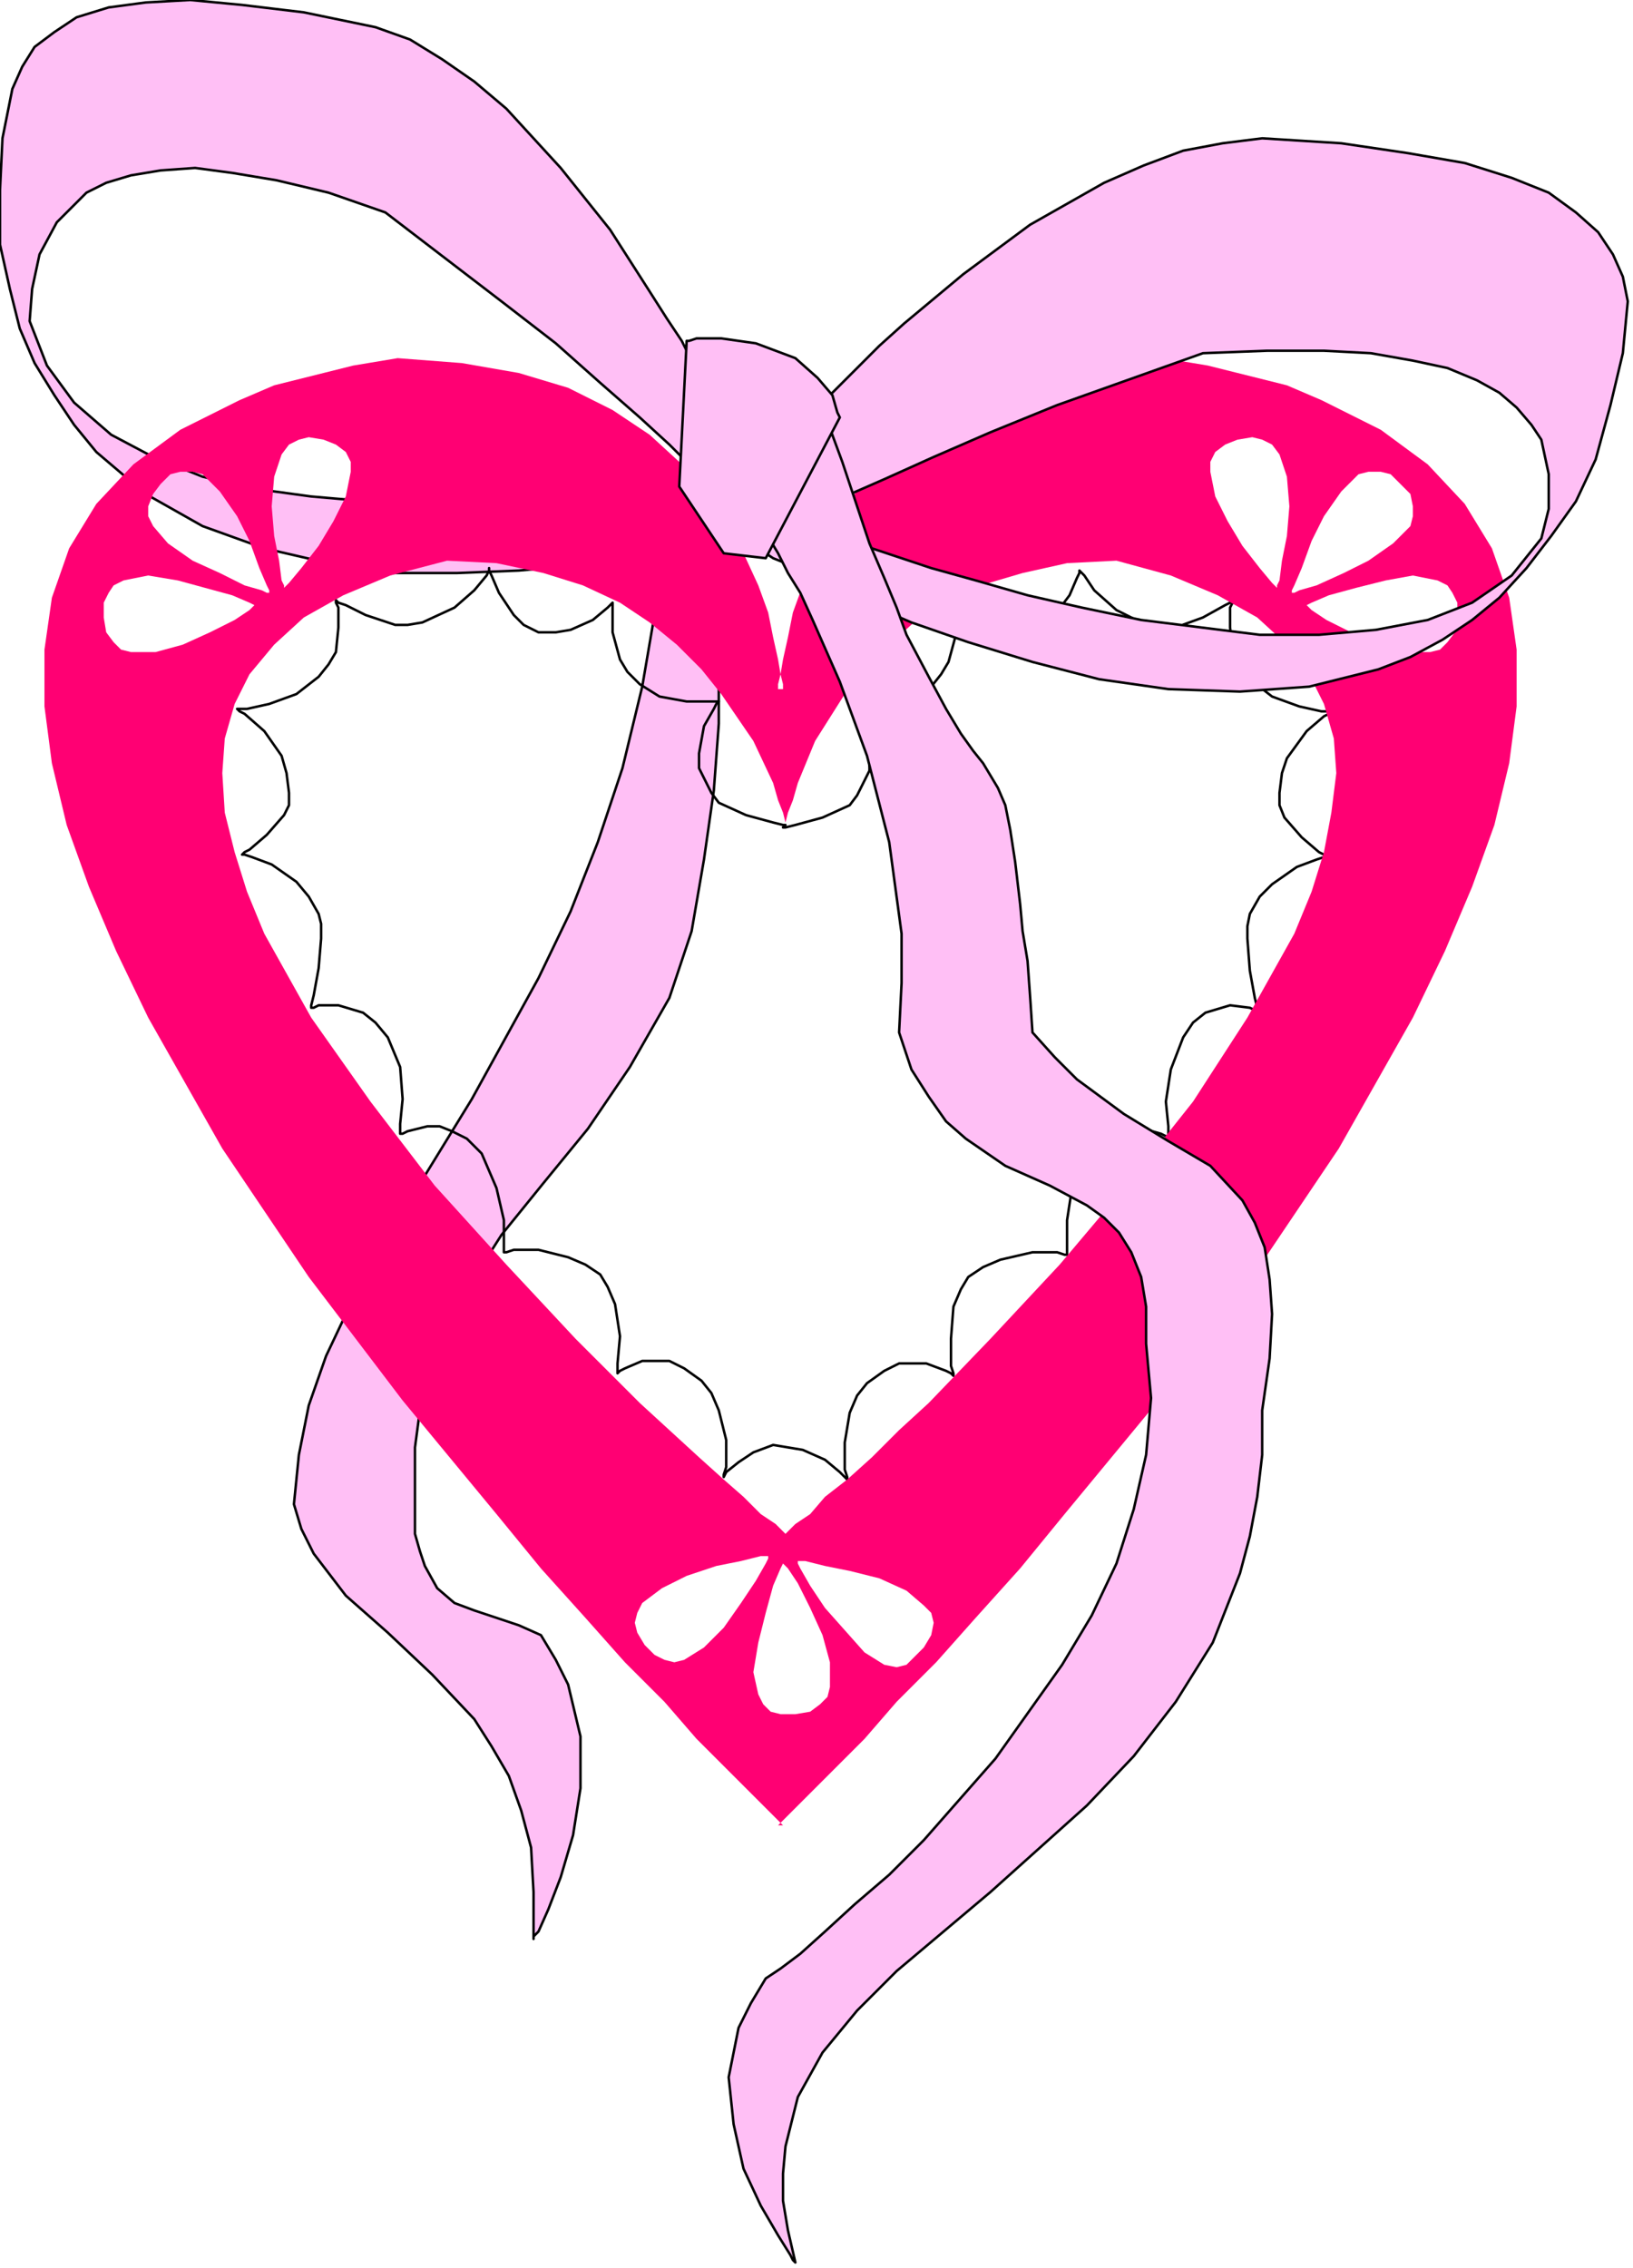
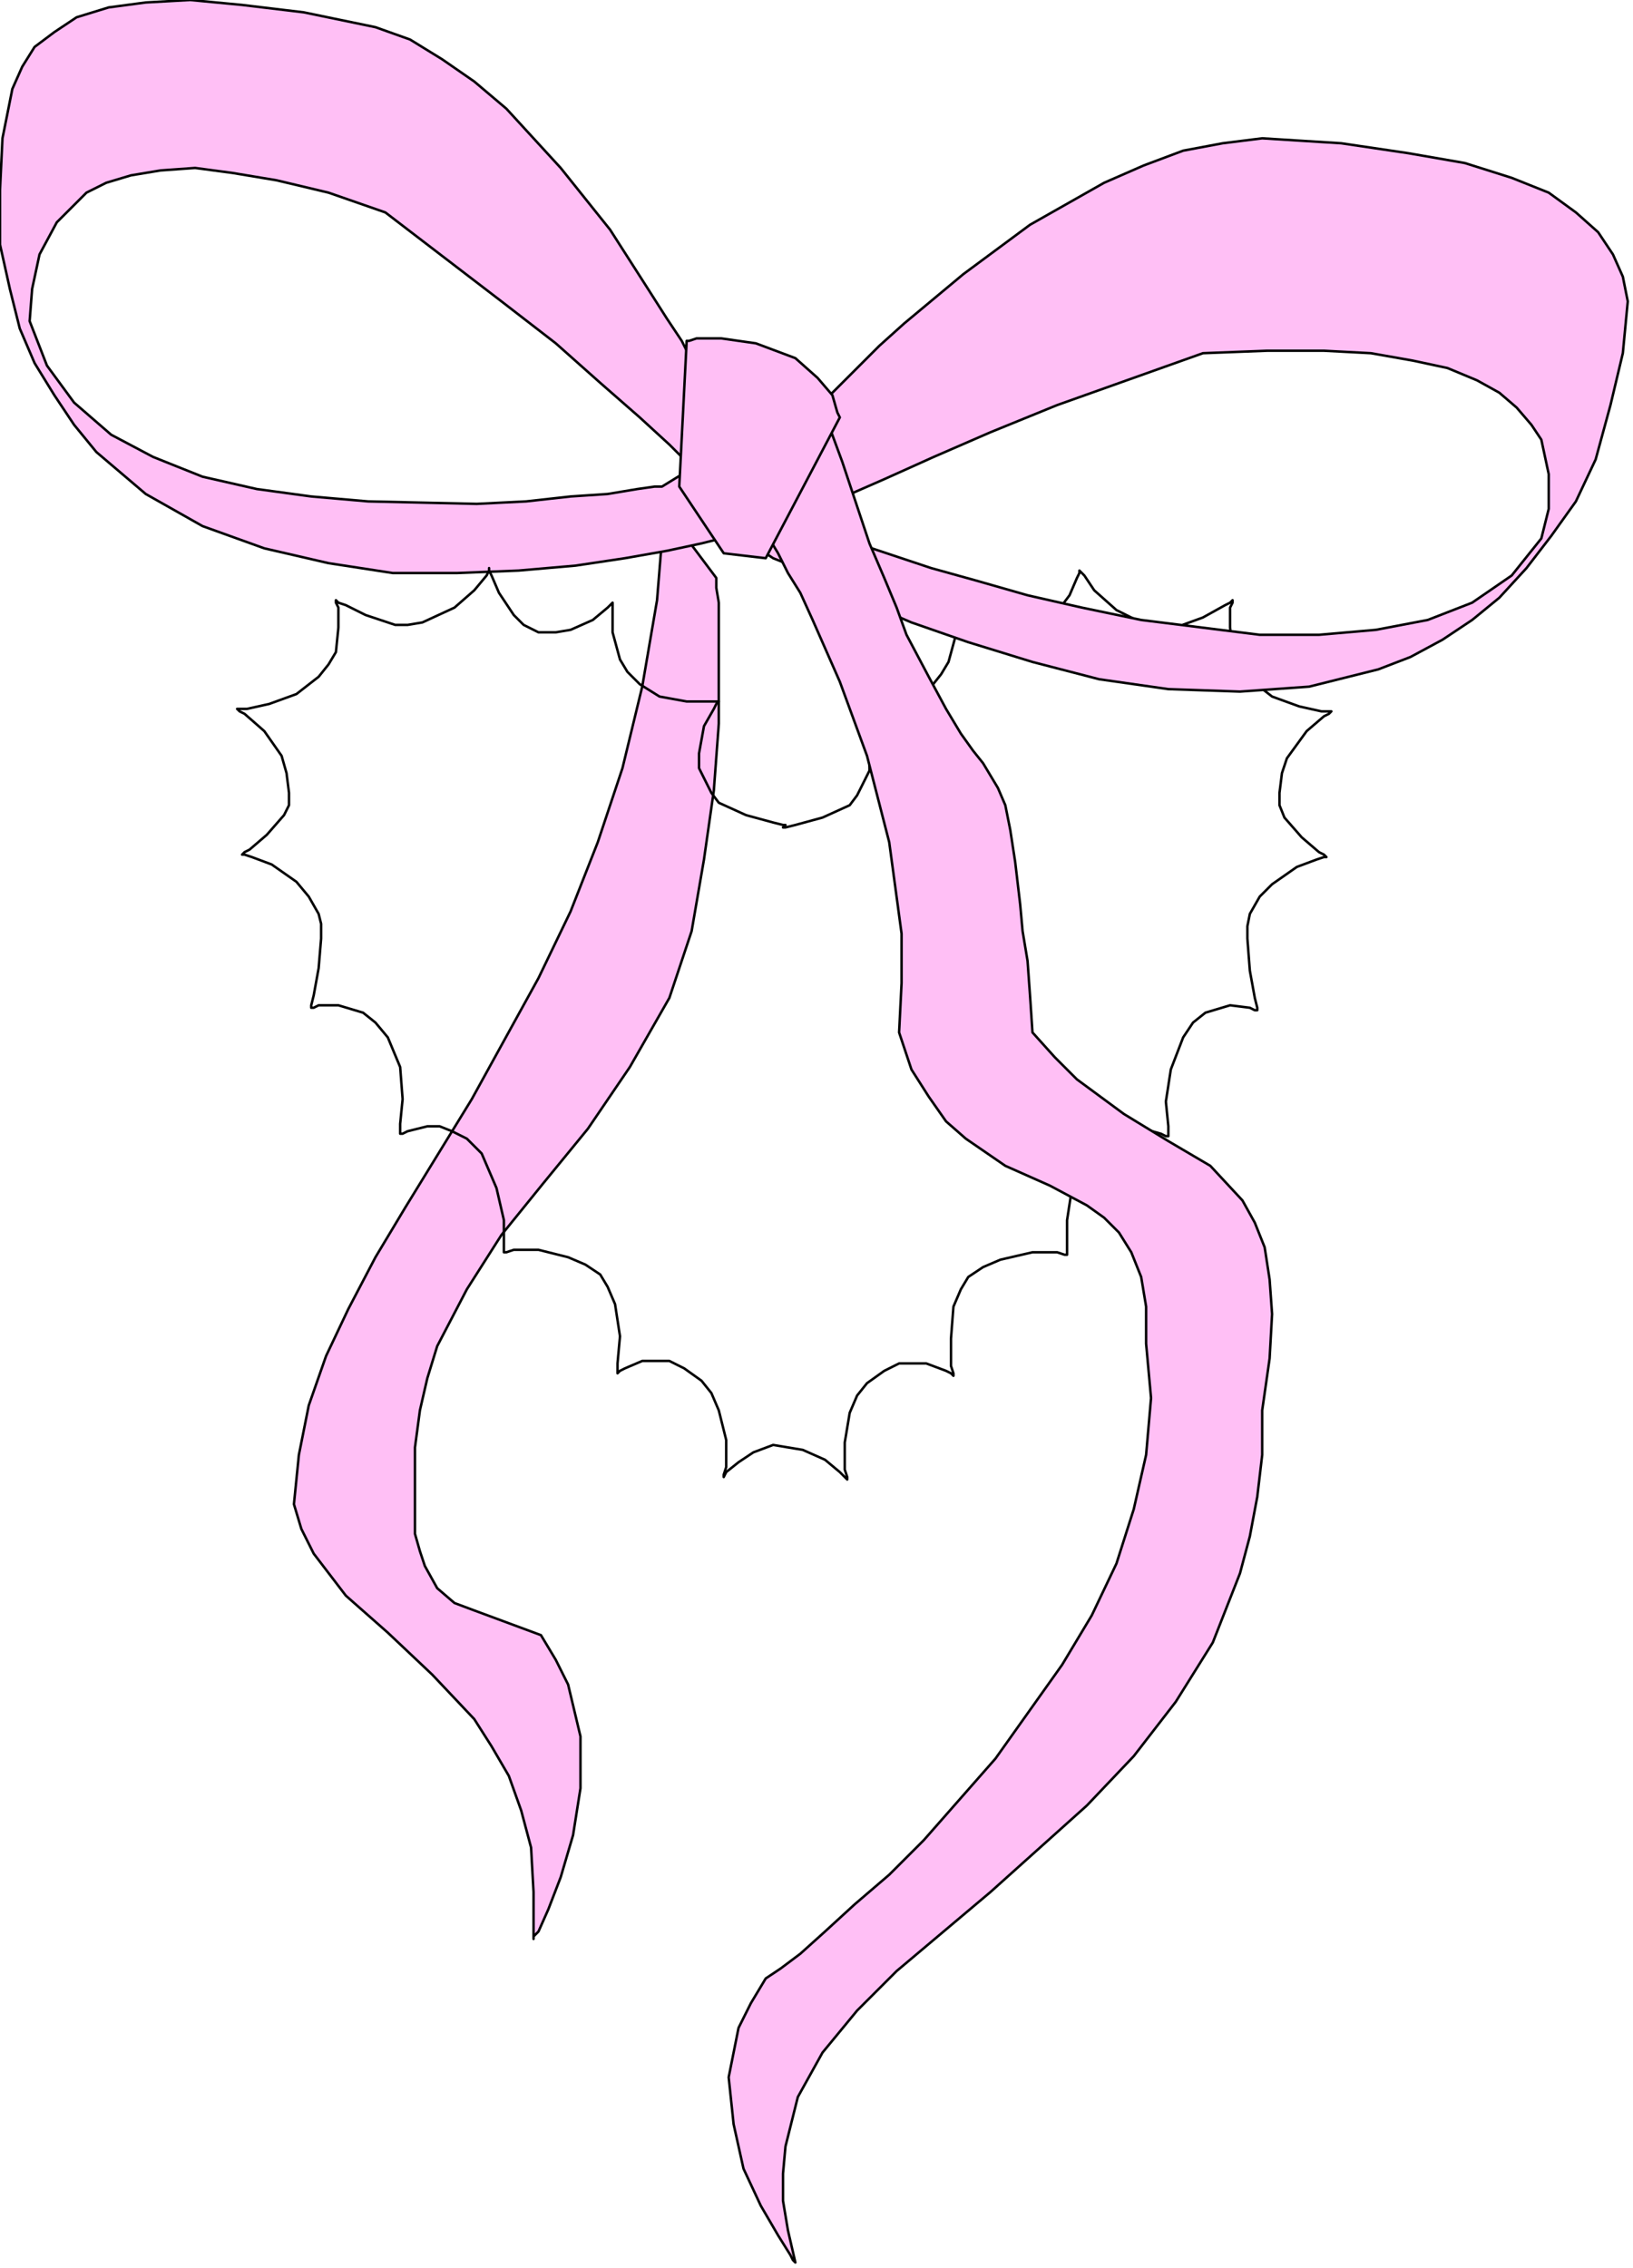
<svg xmlns="http://www.w3.org/2000/svg" xmlns:ns1="http://sodipodi.sourceforge.net/DTD/sodipodi-0.dtd" xmlns:ns2="http://www.inkscape.org/namespaces/inkscape" version="1.0" width="55.99mm" height="77.75mm" id="svg19" ns1:docname="VALEN027.WMF">
  <ns1:namedview pagecolor="#ffffff" bordercolor="#666666" borderopacity="1" objecttolerance="10" gridtolerance="10" guidetolerance="10" ns2:pageopacity="0" ns2:pageshadow="2" ns2:window-width="640" ns2:window-height="480" id="namedview21" />
  <defs id="defs3">
    <pattern id="WMFhbasepattern" patternUnits="userSpaceOnUse" width="6" height="6" x="0" y="0" />
  </defs>
-   <path style="fill:#ffbff5;fill-rule:evenodd;fill-opacity:1;stroke:#000000;stroke-width:0.32px;stroke-linecap:round;stroke-linejoin:round;stroke-miterlimit:4;stroke-dasharray:none;stroke-opacity:1;" d="  M 86.104,65.934   L 85.143,77.776   L 83.223,88.978   L 80.662,99.54   L 77.461,109.142   L 73.94,118.104   L 69.779,126.746   L 61.137,142.429   L 52.494,156.512   L 48.653,162.914   L 45.132,169.635   L 42.252,175.716   L 40.011,182.117   L 38.731,188.519   L 38.09,194.92   L 39.051,198.121   L 40.651,201.321   L 44.812,206.763   L 50.254,211.564   L 56.015,217.005   L 61.457,222.766   L 63.697,226.287   L 65.938,230.127   L 67.538,234.608   L 68.819,239.409   L 69.139,245.17   L 69.139,251.252   L 69.139,250.932   L 69.779,250.292   L 71.059,247.411   L 72.66,243.25   L 74.26,237.809   L 75.221,231.728   L 75.221,225.006   L 73.62,218.285   L 72.02,215.084   L 70.099,211.884   L 67.218,210.603   L 61.457,208.683   L 58.896,207.723   L 56.656,205.802   L 55.055,202.922   L 54.415,201.001   L 53.775,198.761   L 53.775,192.68   L 53.775,187.559   L 54.415,182.758   L 55.375,178.597   L 56.656,174.436   L 60.497,167.074   L 64.978,160.033   L 70.419,153.312   L 76.181,146.27   L 81.622,138.268   L 86.744,129.307   L 89.625,120.665   L 91.225,111.383   L 92.505,102.421   L 93.146,93.779   L 93.146,78.096   L 92.825,76.176   L 92.825,74.895   L 86.104,65.934  z " id="path5" />
+   <path style="fill:#ffbff5;fill-rule:evenodd;fill-opacity:1;stroke:#000000;stroke-width:0.32px;stroke-linecap:round;stroke-linejoin:round;stroke-miterlimit:4;stroke-dasharray:none;stroke-opacity:1;" d="  M 86.104,65.934   L 85.143,77.776   L 83.223,88.978   L 80.662,99.54   L 77.461,109.142   L 73.94,118.104   L 69.779,126.746   L 61.137,142.429   L 52.494,156.512   L 48.653,162.914   L 45.132,169.635   L 42.252,175.716   L 40.011,182.117   L 38.731,188.519   L 38.09,194.92   L 39.051,198.121   L 40.651,201.321   L 44.812,206.763   L 50.254,211.564   L 56.015,217.005   L 61.457,222.766   L 63.697,226.287   L 65.938,230.127   L 67.538,234.608   L 68.819,239.409   L 69.139,245.17   L 69.139,251.252   L 69.139,250.932   L 69.779,250.292   L 71.059,247.411   L 72.66,243.25   L 74.26,237.809   L 75.221,231.728   L 75.221,225.006   L 73.62,218.285   L 72.02,215.084   L 70.099,211.884   L 61.457,208.683   L 58.896,207.723   L 56.656,205.802   L 55.055,202.922   L 54.415,201.001   L 53.775,198.761   L 53.775,192.68   L 53.775,187.559   L 54.415,182.758   L 55.375,178.597   L 56.656,174.436   L 60.497,167.074   L 64.978,160.033   L 70.419,153.312   L 76.181,146.27   L 81.622,138.268   L 86.744,129.307   L 89.625,120.665   L 91.225,111.383   L 92.505,102.421   L 93.146,93.779   L 93.146,78.096   L 92.825,76.176   L 92.825,74.895   L 86.104,65.934  z " id="path5" />
  <path style="fill:#ffbff5;fill-rule:evenodd;fill-opacity:1;stroke:#000000;stroke-width:0.32px;stroke-linecap:round;stroke-linejoin:round;stroke-miterlimit:4;stroke-dasharray:none;stroke-opacity:1;" d="  M 91.545,50.57   L 91.225,50.25   L 90.585,48.97   L 89.625,46.73   L 88.344,44.169   L 86.424,41.288   L 84.183,37.768   L 79.062,29.766   L 72.66,21.764   L 65.618,14.083   L 61.457,10.562   L 57.296,7.682   L 53.135,5.121   L 48.653,3.521   L 39.371,1.6   L 31.369,0.64   L 24.647,0   L 18.885,0.32   L 14.084,0.96   L 9.923,2.24   L 7.042,4.161   L 4.481,6.081   L 2.881,8.642   L 1.6,11.522   L 0.32,17.924   L 0,24.645   L 0,31.687   L 1.28,37.448   L 2.561,42.569   L 4.481,47.05   L 7.042,51.211   L 9.603,55.051   L 12.483,58.572   L 18.885,64.013   L 26.247,68.174   L 34.249,71.055   L 42.572,72.975   L 50.894,74.255   L 59.216,74.255   L 67.218,73.935   L 74.58,73.295   L 80.982,72.335   L 86.424,71.375   L 90.905,70.414   L 93.466,69.774   L 94.106,69.454   L 94.426,69.454   L 91.545,50.57  z    M 89.945,60.492   L 89.625,60.172   L 88.984,59.852   L 88.024,58.892   L 86.744,57.612   L 82.903,54.091   L 77.781,49.61   L 72.02,44.489   L 64.978,39.048   L 49.934,27.526   L 42.572,24.965   L 35.85,23.365   L 30.088,22.405   L 25.287,21.764   L 20.806,22.085   L 16.965,22.725   L 13.764,23.685   L 11.203,24.965   L 7.362,28.806   L 5.121,32.967   L 4.161,37.448   L 3.841,41.609   L 6.082,47.37   L 9.603,52.171   L 14.404,56.332   L 19.845,59.212   L 26.247,61.773   L 33.289,63.373   L 40.331,64.333   L 47.693,64.973   L 61.777,65.293   L 68.179,64.973   L 73.94,64.333   L 78.742,64.013   L 82.583,63.373   L 84.823,63.053   L 85.783,63.053   L 89.945,60.492  z   " id="path7" />
  <path style="fill:none;stroke:#000000;stroke-width:0.32px;stroke-linecap:round;stroke-linejoin:round;stroke-miterlimit:4;stroke-dasharray:none;stroke-opacity:1;" d="  M 101.788,106.902   L 101.468,106.902   L 100.187,106.582   L 96.666,105.622   L 93.146,104.021   L 92.185,102.741   L 91.545,101.461   L 90.585,99.54   L 90.585,97.62   L 91.225,94.099   L 92.505,91.859   L 92.825,91.219   L 93.146,90.899   L 88.984,90.899   L 85.463,90.259   L 82.903,88.658   L 81.302,87.058   L 80.342,85.458   L 79.382,81.937   L 79.382,78.096   L 78.742,78.736   L 76.821,80.337   L 73.94,81.617   L 72.02,81.937   L 69.779,81.937   L 67.859,80.977   L 66.578,79.696   L 64.658,76.816   L 63.697,74.575   L 63.377,73.935   L 63.377,73.615   L 63.377,73.935   L 63.057,74.575   L 61.457,76.496   L 58.896,78.736   L 54.735,80.657   L 52.814,80.977   L 51.214,80.977   L 47.373,79.696   L 44.812,78.416   L 43.852,78.096   L 43.532,77.776   L 43.532,78.096   L 43.852,78.736   L 43.852,81.297   L 43.532,84.497   L 42.572,86.098   L 41.291,87.698   L 38.411,89.939   L 34.89,91.219   L 32.009,91.859   L 30.728,91.859   L 31.049,92.179   L 31.689,92.499   L 34.249,94.739   L 36.49,97.94   L 37.13,100.181   L 37.45,102.741   L 37.45,104.341   L 36.81,105.622   L 34.569,108.182   L 32.329,110.103   L 31.689,110.423   L 31.369,110.743   L 31.689,110.743   L 32.649,111.063   L 35.21,112.023   L 38.411,114.264   L 40.011,116.184   L 41.291,118.424   L 41.611,119.705   L 41.611,121.625   L 41.291,125.466   L 40.651,128.987   L 40.331,130.267   L 40.331,130.587   L 40.651,130.587   L 41.291,130.267   L 43.852,130.267   L 47.053,131.227   L 48.653,132.507   L 50.254,134.428   L 51.854,138.268   L 52.174,142.429   L 51.854,145.63   L 51.854,146.91   L 52.174,146.91   L 52.814,146.59   L 55.375,145.95   L 56.976,145.95   L 58.576,146.59   L 60.497,147.55   L 62.417,149.471   L 64.338,153.952   L 65.298,158.113   L 65.298,162.273   L 65.618,162.273   L 66.578,161.953   L 69.779,161.953   L 73.62,162.914   L 75.861,163.874   L 77.781,165.154   L 78.742,166.754   L 79.702,168.995   L 80.342,173.156   L 80.022,176.676   L 80.022,177.957   L 80.342,177.637   L 80.982,177.316   L 83.223,176.356   L 86.744,176.356   L 88.664,177.316   L 90.905,178.917   L 92.185,180.517   L 93.146,182.758   L 94.106,186.598   L 94.106,190.119   L 93.786,191.079   L 93.786,191.399   L 94.106,190.759   L 95.706,189.479   L 97.627,188.199   L 100.187,187.239   L 104.028,187.879   L 106.909,189.159   L 108.83,190.759   L 109.47,191.399   L 109.79,191.719   L 109.79,191.399   L 109.47,190.439   L 109.47,186.918   L 110.11,183.078   L 111.07,180.837   L 112.351,179.237   L 114.591,177.637   L 116.512,176.676   L 120.033,176.676   L 122.594,177.637   L 123.234,177.957   L 123.554,178.277   L 123.554,177.957   L 123.234,176.996   L 123.234,173.476   L 123.554,169.315   L 124.514,167.074   L 125.474,165.474   L 127.395,164.194   L 129.636,163.234   L 133.797,162.273   L 136.998,162.273   L 137.958,162.593   L 138.278,162.593   L 138.278,158.113   L 138.918,153.952   L 140.839,149.791   L 142.759,147.87   L 144.68,146.91   L 146.28,146.27   L 148.201,146.27   L 150.441,146.91   L 151.081,147.23   L 151.401,147.23   L 151.401,145.95   L 151.081,142.749   L 151.722,138.589   L 153.322,134.428   L 154.602,132.507   L 156.203,131.227   L 159.404,130.267   L 161.964,130.587   L 162.605,130.907   L 162.925,130.907   L 162.925,130.587   L 162.605,129.307   L 161.964,125.786   L 161.644,121.625   L 161.644,120.025   L 161.964,118.424   L 163.245,116.184   L 164.845,114.584   L 168.046,112.343   L 170.607,111.383   L 171.567,111.063   L 171.887,111.063   L 171.567,110.743   L 170.927,110.423   L 168.686,108.502   L 166.446,105.942   L 165.805,104.341   L 165.805,102.741   L 166.125,100.181   L 166.766,98.26   L 169.326,94.739   L 171.567,92.819   L 172.207,92.499   L 172.527,92.179   L 171.247,92.179   L 168.366,91.539   L 164.845,90.259   L 161.964,88.018   L 160.684,86.418   L 159.724,84.817   L 159.404,81.297   L 159.404,78.736   L 159.724,78.096   L 159.724,77.776   L 159.404,78.096   L 158.763,78.416   L 155.883,80.016   L 152.362,81.297   L 150.441,81.297   L 148.521,80.977   L 144.68,79.056   L 141.799,76.496   L 140.518,74.575   L 139.878,73.935   L 139.878,74.255   L 139.558,74.895   L 138.598,77.136   L 136.677,79.696   L 133.477,81.937   L 129.315,81.937   L 126.435,80.657   L 124.514,79.056   L 123.874,78.416   L 123.874,82.257   L 122.914,85.778   L 121.953,87.378   L 120.673,88.978   L 117.792,90.579   L 114.271,91.219   L 110.11,91.219   L 110.43,91.539   L 110.75,92.179   L 112.031,94.419   L 112.671,97.94   L 112.671,99.861   L 111.711,101.781   L 111.07,103.061   L 110.11,104.341   L 106.589,105.942   L 103.068,106.902   L 101.788,107.222   L 101.468,107.222   L 101.788,106.902  z " id="path9" />
-   <path style="fill:#ff0073;fill-rule:evenodd;fill-opacity:1;stroke:none;" d="  M 101.468,89.298   L 101.468,88.658   L 101.148,87.378   L 100.828,85.458   L 100.187,82.577   L 99.547,79.376   L 98.267,75.856   L 96.346,71.695   L 94.426,67.854   L 91.545,64.013   L 88.024,59.852   L 84.183,56.332   L 79.382,53.131   L 73.62,50.25   L 67.218,48.33   L 59.856,47.05   L 51.534,46.41   L 45.773,47.37   L 35.53,49.93   L 31.049,51.851   L 23.366,55.691   L 17.285,60.172   L 12.483,65.293   L 8.962,71.055   L 6.722,77.456   L 5.762,84.177   L 5.762,91.539   L 6.722,98.9   L 8.642,106.902   L 11.523,114.904   L 15.044,123.225   L 19.205,131.867   L 28.808,148.831   L 40.011,165.474   L 52.174,181.477   L 64.338,196.2   L 70.099,203.242   L 75.861,209.643   L 80.982,215.404   L 86.104,220.525   L 90.265,225.326   L 94.106,229.167   L 97.307,232.368   L 99.547,234.608   L 100.828,235.889   L 101.468,236.529   L 100.828,236.529   L 101.468,235.889   L 102.748,234.608   L 104.989,232.368   L 108.19,229.167   L 112.031,225.326   L 116.192,220.525   L 121.313,215.404   L 126.435,209.643   L 132.196,203.242   L 137.958,196.2   L 150.121,181.477   L 162.284,165.474   L 173.488,148.831   L 183.09,131.867   L 187.251,123.225   L 190.772,114.904   L 193.653,106.902   L 195.574,98.9   L 196.534,91.539   L 196.534,84.177   L 195.574,77.456   L 193.333,71.055   L 189.812,65.293   L 185.011,60.172   L 178.929,55.691   L 171.247,51.851   L 166.766,49.93   L 156.523,47.37   L 150.761,46.41   L 142.439,47.05   L 135.077,48.33   L 128.675,50.25   L 122.914,53.131   L 118.112,56.332   L 114.271,59.852   L 110.75,64.013   L 108.19,67.854   L 105.949,71.695   L 104.028,75.856   L 102.748,79.376   L 102.108,82.577   L 101.468,85.458   L 101.148,87.378   L 100.828,88.658   L 100.828,89.298   L 101.468,89.298  z    M 101.788,106.902   L 101.788,106.582   L 101.468,105.302   L 100.828,103.701   L 100.187,101.461   L 97.627,96.02   L 93.466,89.939   L 90.905,86.738   L 87.704,83.537   L 84.183,80.657   L 80.342,78.096   L 75.541,75.856   L 70.419,74.255   L 64.338,72.975   L 57.936,72.655   L 50.574,74.575   L 44.492,77.136   L 39.371,80.016   L 35.53,83.537   L 32.329,87.378   L 30.408,91.219   L 29.128,95.7   L 28.808,100.181   L 29.128,105.302   L 30.408,110.423   L 32.009,115.544   L 34.249,120.985   L 40.331,131.867   L 48.013,142.749   L 56.335,153.632   L 65.618,163.874   L 74.58,173.476   L 82.903,181.797   L 90.585,188.839   L 93.786,191.719   L 96.346,193.96   L 98.587,196.2   L 100.508,197.481   L 101.468,198.441   L 101.788,198.761   L 102.108,198.441   L 103.068,197.481   L 104.989,196.2   L 106.909,193.96   L 109.79,191.719   L 112.991,188.839   L 116.512,185.318   L 120.353,181.797   L 128.355,173.476   L 137.318,163.874   L 145.96,153.632   L 154.602,142.749   L 161.644,131.867   L 167.726,120.985   L 169.967,115.544   L 171.567,110.423   L 172.527,105.302   L 173.167,100.181   L 172.847,95.7   L 171.567,91.219   L 169.646,87.378   L 166.766,83.537   L 162.925,80.016   L 157.803,77.136   L 151.722,74.575   L 144.68,72.655   L 138.278,72.975   L 132.516,74.255   L 127.075,75.856   L 122.594,78.096   L 118.432,80.657   L 115.232,83.537   L 112.031,86.738   L 109.47,89.939   L 105.629,96.02   L 103.388,101.461   L 102.748,103.701   L 102.108,105.302   L 101.788,106.582   L 101.788,106.902  z    M 167.406,76.816   L 167.726,76.816   L 168.366,76.496   L 170.607,75.856   L 174.128,74.255   L 177.329,72.655   L 180.529,70.414   L 182.77,68.174   L 183.09,66.894   L 183.09,65.614   L 182.77,64.013   L 181.49,62.733   L 180.209,61.453   L 178.929,61.133   L 177.329,61.133   L 176.048,61.453   L 173.808,63.693   L 171.567,66.894   L 169.967,70.094   L 168.686,73.615   L 167.726,75.856   L 167.406,76.496   L 167.406,76.816  z    M 169.006,78.416   L 169.326,78.416   L 169.967,79.056   L 171.887,80.337   L 175.088,81.937   L 178.609,83.537   L 182.13,84.497   L 185.331,84.497   L 186.611,84.177   L 187.571,83.217   L 188.532,81.937   L 188.852,80.016   L 188.852,78.096   L 188.212,76.816   L 187.571,75.856   L 186.291,75.215   L 183.09,74.575   L 179.569,75.215   L 175.728,76.176   L 172.207,77.136   L 169.967,78.096   L 169.326,78.416   L 169.006,78.416  z    M 165.485,76.176   L 165.485,75.856   L 165.805,75.215   L 166.125,72.655   L 166.766,69.454   L 167.086,65.614   L 166.766,61.773   L 165.805,58.892   L 164.845,57.612   L 163.565,56.972   L 162.284,56.652   L 160.364,56.972   L 158.763,57.612   L 157.483,58.572   L 156.843,59.852   L 156.843,61.133   L 157.483,64.333   L 159.084,67.534   L 161.004,70.735   L 163.245,73.615   L 164.845,75.536   L 165.485,76.176  z    M 34.89,76.816   L 34.569,76.816   L 33.929,76.496   L 31.689,75.856   L 28.488,74.255   L 24.967,72.655   L 21.766,70.414   L 19.845,68.174   L 19.205,66.894   L 19.205,65.614   L 19.845,64.013   L 20.806,62.733   L 22.086,61.453   L 23.366,61.133   L 24.967,61.133   L 26.247,61.453   L 28.488,63.693   L 30.728,66.894   L 32.329,70.094   L 33.609,73.615   L 34.569,75.856   L 34.89,76.496   L 34.89,76.816  z    M 33.289,78.416   L 32.969,78.416   L 32.329,79.056   L 30.408,80.337   L 27.207,81.937   L 23.686,83.537   L 20.166,84.497   L 16.965,84.497   L 15.684,84.177   L 14.724,83.217   L 13.764,81.937   L 13.444,80.016   L 13.444,78.096   L 14.084,76.816   L 14.724,75.856   L 16.004,75.215   L 19.205,74.575   L 23.046,75.215   L 30.088,77.136   L 32.329,78.096   L 32.969,78.416   L 33.289,78.416  z    M 36.81,76.176   L 36.81,75.856   L 36.49,75.215   L 36.17,72.655   L 35.53,69.454   L 35.21,65.614   L 35.53,61.773   L 36.49,58.892   L 37.45,57.612   L 38.731,56.972   L 40.011,56.652   L 41.931,56.972   L 43.532,57.612   L 44.812,58.572   L 45.452,59.852   L 45.452,61.133   L 44.812,64.333   L 43.212,67.534   L 41.291,70.735   L 39.051,73.615   L 37.45,75.536   L 36.81,76.176  z    M 101.468,202.282   L 101.468,202.602   L 102.108,203.242   L 103.388,205.162   L 104.989,208.363   L 106.589,211.884   L 107.549,215.404   L 107.549,218.605   L 107.229,219.885   L 106.269,220.845   L 104.989,221.806   L 103.068,222.126   L 101.148,222.126   L 99.867,221.806   L 98.907,220.845   L 98.267,219.565   L 97.627,216.685   L 98.267,212.844   L 99.227,209.003   L 100.187,205.482   L 101.148,203.242   L 101.468,202.602   L 101.468,202.282  z    M 103.388,202.282   L 104.349,202.282   L 106.909,202.922   L 110.11,203.562   L 113.951,204.522   L 117.472,206.122   L 119.713,208.043   L 120.673,209.003   L 120.993,210.283   L 120.673,211.884   L 119.713,213.484   L 118.432,214.764   L 117.472,215.724   L 116.192,216.044   L 114.591,215.724   L 112.031,214.124   L 106.909,208.363   L 104.989,205.482   L 103.708,203.242   L 103.388,202.602   L 103.388,202.282  z    M 99.547,201.642   L 99.547,201.962   L 99.227,202.602   L 97.947,204.842   L 96.026,207.723   L 93.786,210.923   L 91.225,213.484   L 88.664,215.084   L 87.384,215.404   L 86.104,215.084   L 84.823,214.444   L 83.543,213.164   L 82.583,211.564   L 82.263,210.283   L 82.583,209.003   L 83.223,207.723   L 85.783,205.802   L 88.984,204.202   L 92.825,202.922   L 96.026,202.282   L 98.587,201.642   L 99.547,201.642  z   " id="path11" />
  <path style="fill:#ffbff5;fill-rule:evenodd;fill-opacity:1;stroke:#000000;stroke-width:0.32px;stroke-linecap:round;stroke-linejoin:round;stroke-miterlimit:4;stroke-dasharray:none;stroke-opacity:1;" d="  M 106.269,52.811   L 106.589,52.491   L 107.549,51.211   L 109.15,49.61   L 111.391,47.37   L 113.951,44.809   L 117.152,41.929   L 124.834,35.527   L 133.477,29.126   L 143.079,23.685   L 148.201,21.444   L 153.322,19.524   L 158.443,18.564   L 163.565,17.924   L 173.808,18.564   L 182.45,19.844   L 189.812,21.124   L 195.894,23.045   L 200.695,24.965   L 204.216,27.526   L 207.097,30.086   L 209.017,32.967   L 210.298,35.847   L 210.938,39.048   L 210.298,45.769   L 208.697,52.491   L 206.777,59.532   L 204.216,64.973   L 201.015,69.454   L 197.814,73.615   L 194.293,77.456   L 190.772,80.337   L 186.931,82.897   L 182.77,85.138   L 178.609,86.738   L 169.646,88.978   L 160.684,89.618   L 151.401,89.298   L 142.439,88.018   L 133.797,85.778   L 125.474,83.217   L 118.112,80.657   L 111.391,77.776   L 105.949,75.215   L 101.788,72.975   L 100.187,72.335   L 99.227,71.695   L 98.587,71.055   L 98.267,71.055   L 106.269,52.811  z    M 105.309,66.254   L 105.629,66.254   L 106.269,65.614   L 109.47,64.333   L 114.591,62.093   L 120.993,59.212   L 128.355,56.012   L 136.998,52.491   L 155.883,45.769   L 164.205,45.449   L 171.567,45.449   L 177.649,45.769   L 183.09,46.73   L 187.571,47.69   L 191.412,49.29   L 194.293,50.89   L 196.534,52.811   L 198.454,55.051   L 199.735,56.972   L 200.695,61.453   L 200.695,65.934   L 199.735,69.774   L 195.894,74.575   L 190.772,78.096   L 185.011,80.337   L 178.289,81.617   L 170.927,82.257   L 163.245,82.257   L 147.881,80.337   L 140.198,78.736   L 133.156,77.136   L 126.435,75.215   L 120.673,73.615   L 115.872,72.015   L 112.031,70.735   L 109.79,69.774   L 108.83,69.454   L 105.309,66.254  z   " id="path13" />
  <path style="fill:#ffbff5;fill-rule:evenodd;fill-opacity:1;stroke:#000000;stroke-width:0.32px;stroke-linecap:round;stroke-linejoin:round;stroke-miterlimit:4;stroke-dasharray:none;stroke-opacity:1;" d="  M 106.909,53.771   L 109.15,59.852   L 111.07,65.614   L 112.671,70.414   L 114.591,74.895   L 116.192,78.736   L 117.472,82.257   L 120.353,87.698   L 122.594,91.859   L 124.514,95.06   L 126.115,97.3   L 127.395,98.9   L 129.315,102.101   L 130.276,104.341   L 130.916,107.542   L 131.556,111.703   L 132.196,117.144   L 132.516,120.665   L 133.156,124.506   L 133.477,128.987   L 133.797,133.788   L 136.677,136.988   L 139.558,139.869   L 145.64,144.35   L 151.401,147.87   L 156.843,151.071   L 161.004,155.552   L 162.605,158.433   L 163.885,161.633   L 164.525,165.794   L 164.845,170.275   L 164.525,176.036   L 163.565,182.758   L 163.565,188.519   L 162.925,193.96   L 161.964,199.081   L 160.684,203.882   L 157.163,212.844   L 152.362,220.525   L 146.92,227.567   L 140.839,233.968   L 128.355,245.17   L 116.192,255.413   L 111.07,260.534   L 106.589,265.975   L 103.388,271.736   L 101.788,278.137   L 101.468,281.658   L 101.468,285.179   L 102.108,289.019   L 103.068,293.18   L 102.748,292.86   L 102.428,292.22   L 100.828,289.66   L 98.587,285.819   L 96.346,281.018   L 95.066,275.257   L 94.426,269.175   L 95.706,262.774   L 97.307,259.573   L 99.227,256.373   L 101.148,255.093   L 103.708,253.172   L 106.909,250.292   L 110.75,246.771   L 115.232,242.93   L 119.713,238.449   L 128.995,227.887   L 137.638,215.724   L 141.479,209.323   L 144.68,202.602   L 146.92,195.56   L 148.521,188.519   L 149.161,181.157   L 148.521,174.116   L 148.521,169.315   L 147.881,165.474   L 146.6,162.273   L 145,159.713   L 143.079,157.792   L 140.839,156.192   L 136.037,153.632   L 130.276,151.071   L 125.154,147.55   L 122.594,145.31   L 120.353,142.109   L 118.112,138.589   L 116.512,133.788   L 116.832,127.386   L 116.832,120.985   L 115.232,109.142   L 112.351,97.94   L 108.83,88.338   L 105.309,80.337   L 103.708,76.816   L 102.108,74.255   L 100.828,71.695   L 99.867,70.094   L 99.227,69.134   L 98.907,68.814   L 106.909,53.771  z " id="path15" />
  <path style="fill:#ffbff5;fill-rule:evenodd;fill-opacity:1;stroke:#000000;stroke-width:0.32px;stroke-linecap:round;stroke-linejoin:round;stroke-miterlimit:4;stroke-dasharray:none;stroke-opacity:1;" d="  M 88.024,63.053   L 93.786,71.695   L 99.227,72.335   L 108.83,54.091   L 108.51,53.451   L 107.87,51.211   L 105.949,48.97   L 103.068,46.41   L 97.947,44.489   L 93.466,43.849   L 90.265,43.849   L 89.304,44.169   L 88.984,44.169   L 88.024,63.053  z " id="path17" />
</svg>